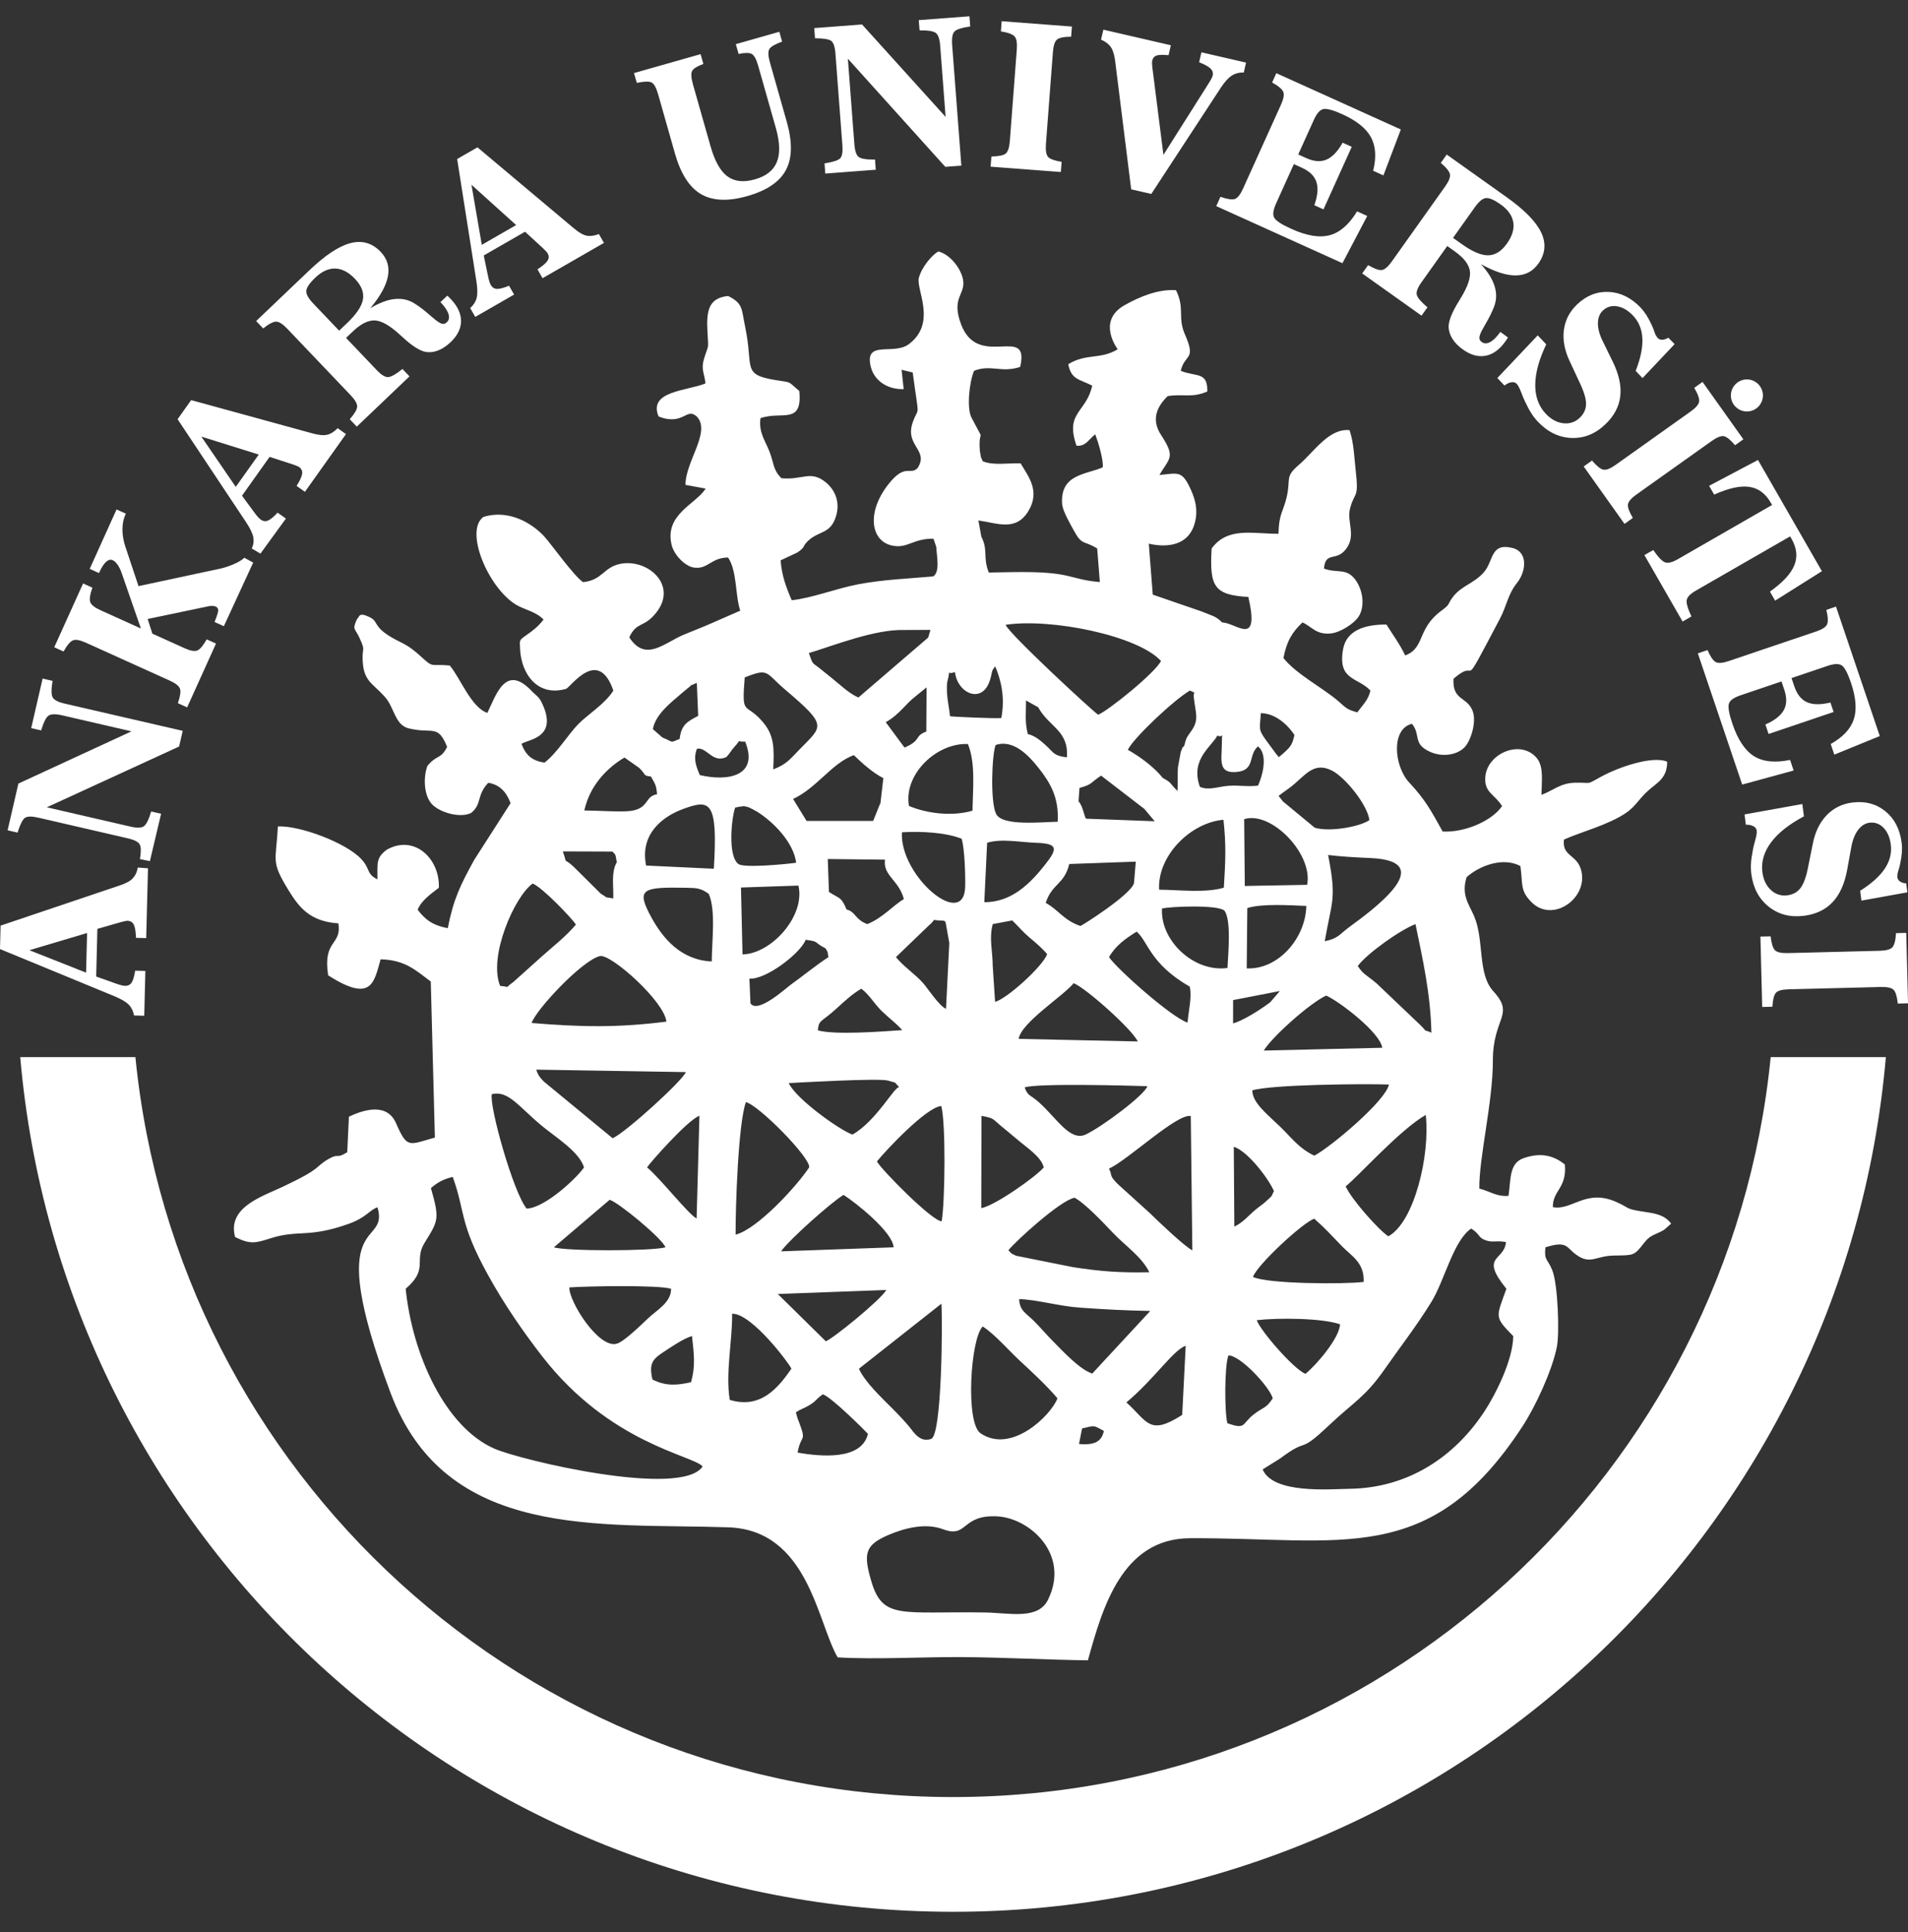
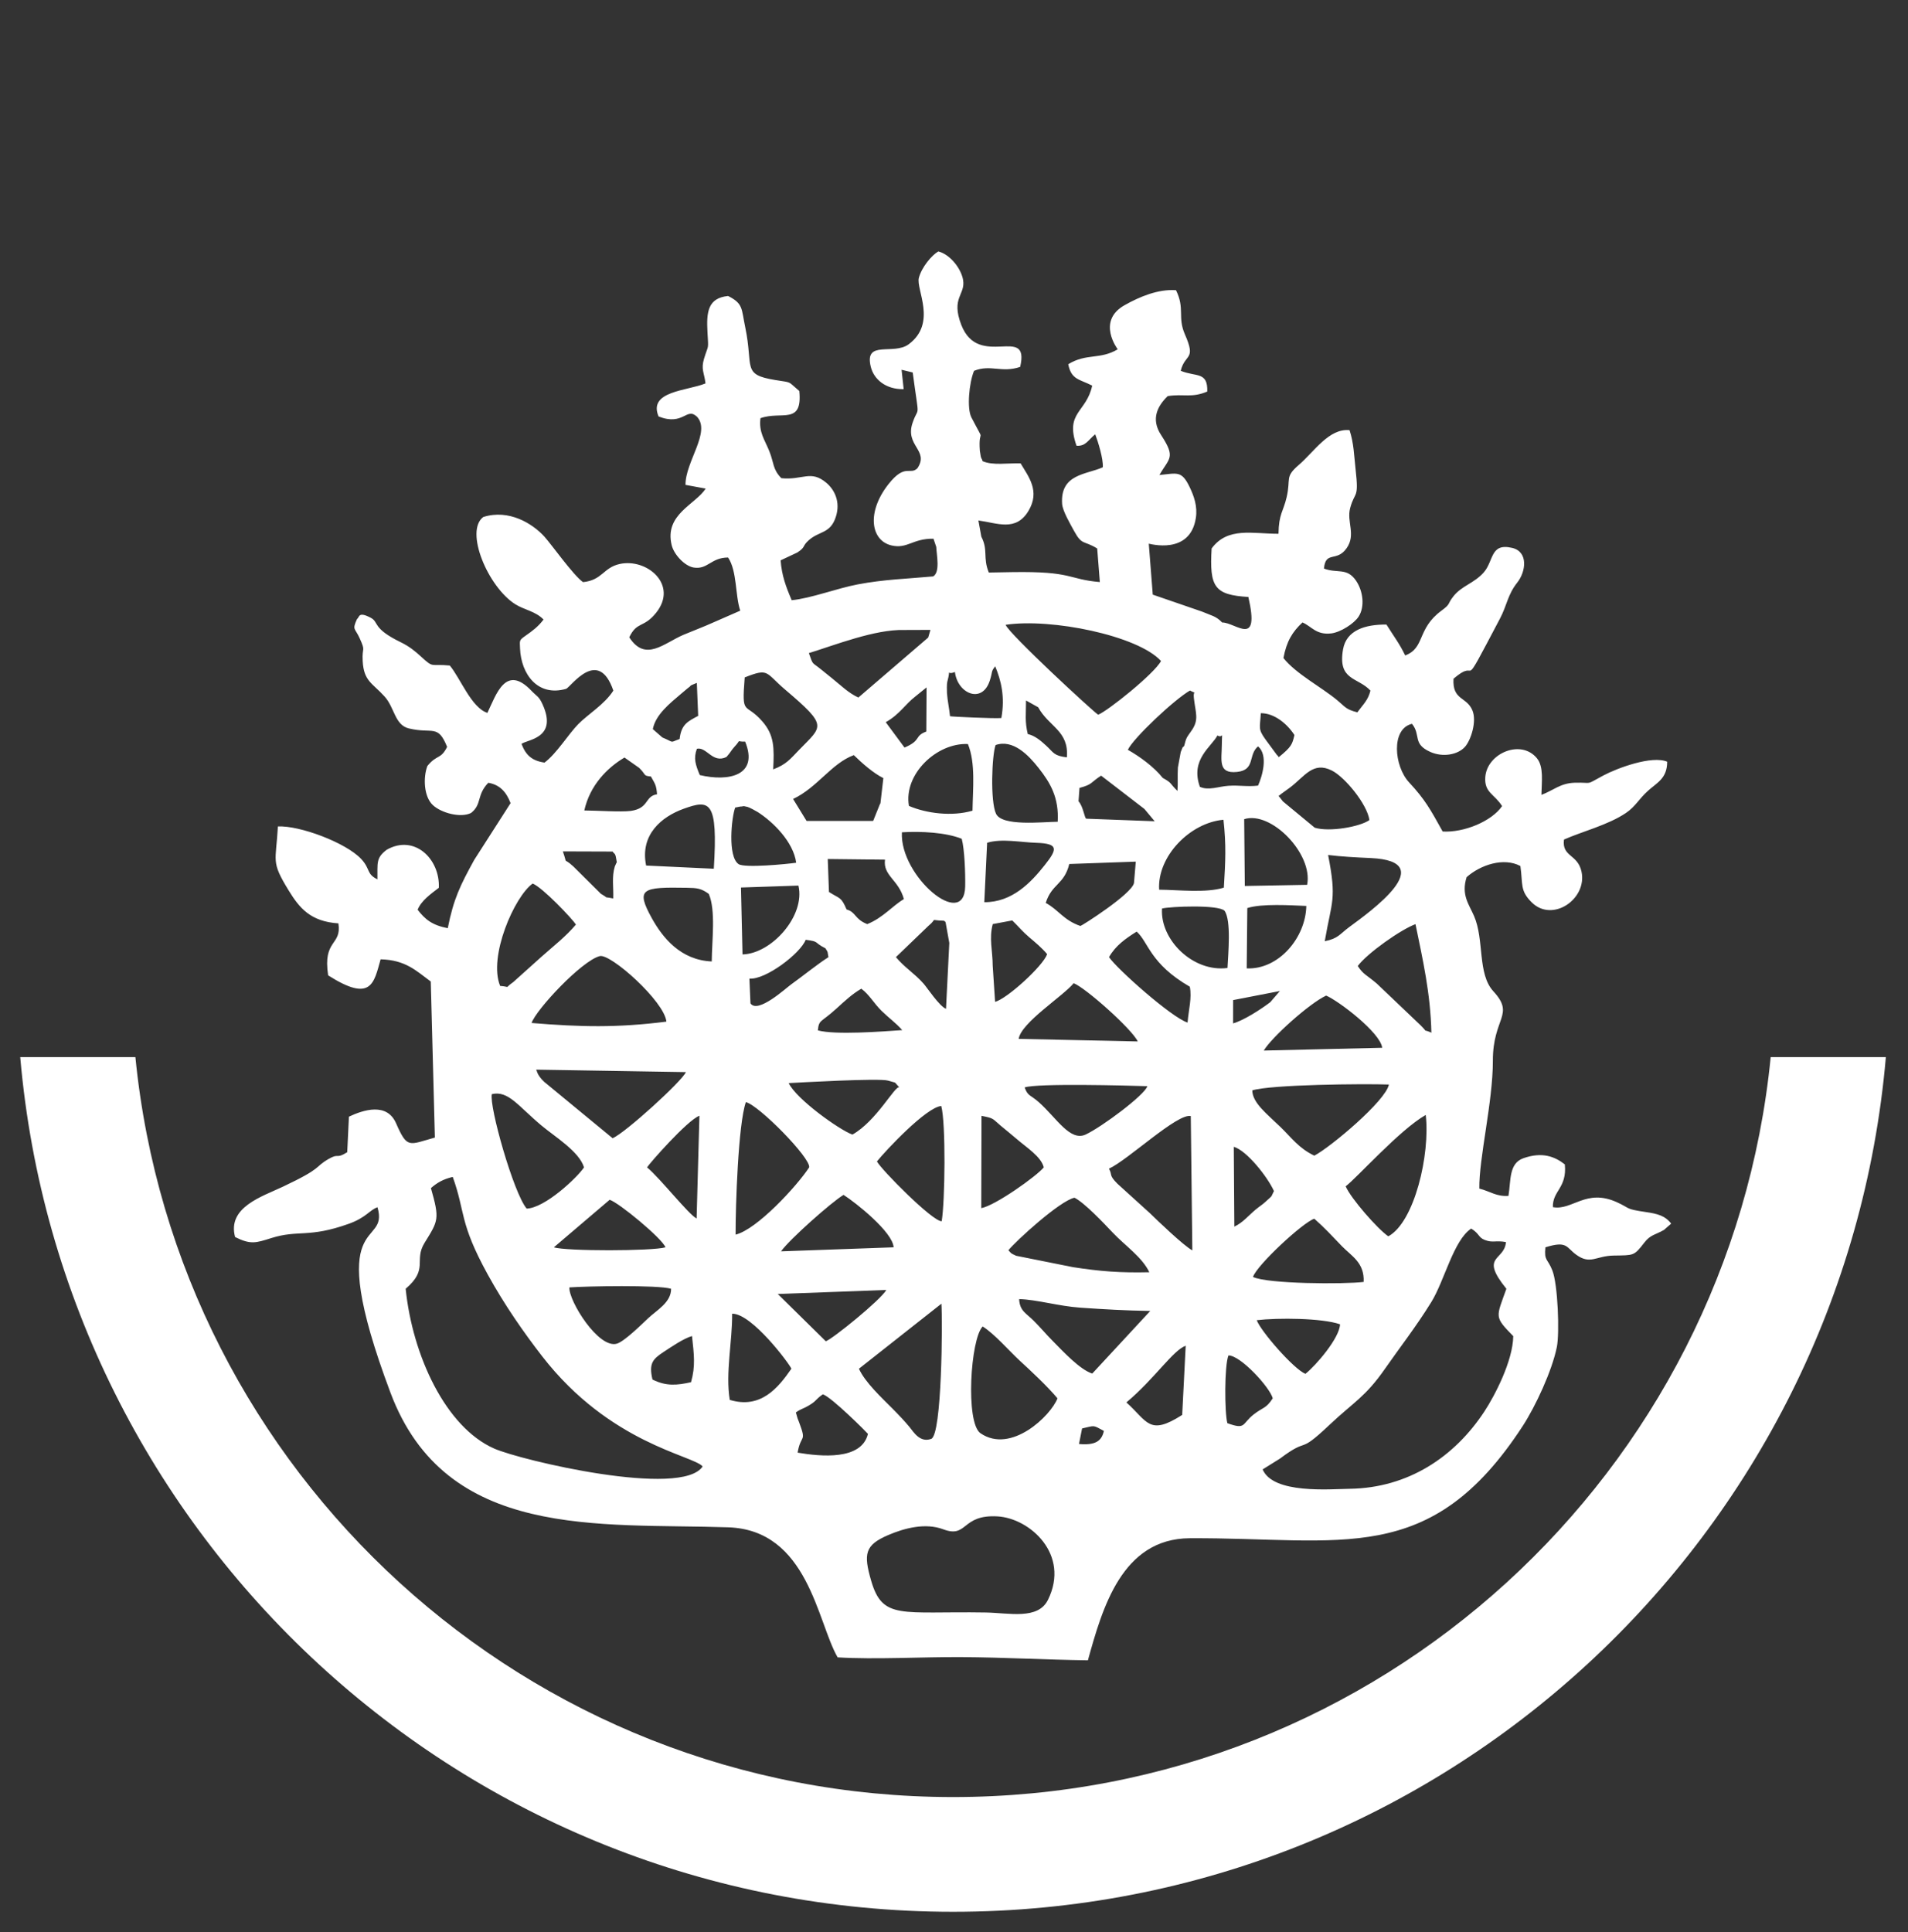
<svg xmlns="http://www.w3.org/2000/svg" width="80" height="81" viewBox="0 0 80 81" fill="none">
  <rect x="0" y="0" width="80" height="81" fill="#333333" stroke="none" />
  <g id="Group 3">
    <g id="g20">
      <path id="path22" fill-rule="evenodd" clip-rule="evenodd" d="M79.072 44.315C77.332 64.392 60.487 80.145 39.961 80.145C19.431 80.145 2.588 64.392 0.848 44.315H5.677C7.401 61.731 22.09 75.335 39.961 75.335C57.829 75.335 72.519 61.731 74.243 44.315H79.072Z" fill="white" />
    </g>
    <g id="g24">
-       <path id="path26" fill-rule="evenodd" clip-rule="evenodd" d="M78.812 39.858C79.086 39.85 79.263 39.801 79.345 39.711C79.428 39.62 79.479 39.423 79.498 39.118L79.926 39.108L80.001 42.06L79.573 42.071C79.54 41.773 79.482 41.582 79.396 41.495C79.311 41.409 79.13 41.368 78.85 41.376L75.001 41.473C74.721 41.48 74.542 41.529 74.462 41.619C74.38 41.711 74.332 41.905 74.314 42.204L73.887 42.214L73.812 39.262L74.24 39.252C74.275 39.554 74.336 39.748 74.422 39.836C74.51 39.922 74.689 39.962 74.962 39.955L78.812 39.858ZM73.146 34.142L75.57 33.706L75.636 34.222C75.014 34.553 74.554 34.917 74.258 35.314C73.96 35.712 73.84 36.128 73.894 36.558C73.935 36.878 74.055 37.13 74.251 37.31C74.447 37.492 74.677 37.566 74.94 37.533C75.181 37.502 75.369 37.398 75.499 37.219C75.632 37.042 75.739 36.739 75.818 36.314L76.006 35.383C76.102 34.885 76.295 34.484 76.583 34.181C76.873 33.878 77.234 33.698 77.666 33.643C78.206 33.574 78.667 33.697 79.05 34.008C79.434 34.32 79.662 34.762 79.734 35.334C79.751 35.458 79.753 35.591 79.744 35.73C79.734 35.871 79.709 36.035 79.67 36.221C79.651 36.308 79.629 36.396 79.6 36.481C79.573 36.568 79.561 36.613 79.561 36.619C79.563 36.63 79.562 36.654 79.558 36.689C79.553 36.725 79.553 36.756 79.556 36.781C79.565 36.851 79.601 36.908 79.664 36.952C79.728 36.996 79.814 37.025 79.923 37.035L79.973 37.408L78.047 37.755L77.994 37.342C78.472 37.042 78.816 36.731 79.028 36.413C79.239 36.094 79.324 35.759 79.279 35.41C79.241 35.106 79.139 34.87 78.972 34.7C78.805 34.531 78.611 34.462 78.384 34.49C78.197 34.514 78.037 34.618 77.901 34.8C77.766 34.982 77.672 35.225 77.62 35.526L77.45 36.461C77.342 37.047 77.14 37.499 76.841 37.817C76.543 38.135 76.143 38.327 75.64 38.391C75.065 38.464 74.572 38.337 74.161 38.01C73.748 37.681 73.505 37.223 73.43 36.632C73.412 36.489 73.407 36.341 73.417 36.186C73.426 36.032 73.455 35.839 73.501 35.604C73.516 35.522 73.547 35.391 73.598 35.212C73.647 35.032 73.667 34.901 73.657 34.821C73.647 34.742 73.601 34.68 73.518 34.636C73.436 34.591 73.331 34.57 73.201 34.573L73.146 34.142ZM71.188 27.39L71.593 27.252C71.716 27.531 71.831 27.699 71.94 27.756C72.048 27.813 72.232 27.798 72.491 27.71L76.142 26.475C76.399 26.388 76.554 26.289 76.605 26.178C76.657 26.066 76.648 25.863 76.576 25.567L76.981 25.43L78.817 30.856L76.91 31.635L76.759 31.189C77.27 30.904 77.592 30.561 77.726 30.158C77.859 29.756 77.819 29.242 77.608 28.62C77.477 28.232 77.352 27.994 77.235 27.904C77.116 27.814 76.915 27.817 76.629 27.914L75.116 28.425L75.234 28.773C75.348 29.11 75.524 29.332 75.766 29.438C76.007 29.545 76.334 29.55 76.747 29.45L76.881 29.847L74.155 30.77L74.021 30.372C74.41 30.201 74.666 29.999 74.793 29.767C74.92 29.536 74.926 29.253 74.813 28.916L74.695 28.567L72.977 29.149C72.688 29.246 72.524 29.367 72.487 29.511C72.448 29.655 72.499 29.931 72.636 30.336C72.863 31.009 73.165 31.463 73.541 31.699C73.918 31.935 74.422 31.987 75.055 31.857L75.205 32.301L73.048 32.89L71.188 27.39ZM74.301 21.17L70.351 23.441C70.119 23.575 69.941 23.619 69.817 23.576C69.693 23.532 69.527 23.36 69.319 23.058L68.948 23.271L70.549 26.056L70.92 25.843C70.763 25.512 70.698 25.28 70.723 25.152C70.748 25.022 70.876 24.891 71.108 24.758L75.058 22.486L75.117 22.59C75.339 22.975 75.377 23.345 75.233 23.699C75.089 24.053 74.748 24.42 74.211 24.801L74.429 25.18L76.39 23.945L73.71 19.283L71.661 20.366L71.873 20.734C72.475 20.464 72.963 20.355 73.341 20.41C73.72 20.462 74.02 20.682 74.242 21.067L74.301 21.17ZM70.881 17.255C71.105 17.096 71.225 16.956 71.242 16.835C71.26 16.713 71.192 16.521 71.037 16.259L71.386 16.011L73.097 18.417L72.748 18.665C72.556 18.437 72.401 18.311 72.281 18.286C72.162 18.262 71.989 18.331 71.762 18.492L68.623 20.724C68.395 20.886 68.274 21.027 68.258 21.146C68.242 21.268 68.31 21.456 68.463 21.713L68.114 21.962L66.402 19.555L66.751 19.307C66.949 19.538 67.108 19.665 67.229 19.689C67.349 19.712 67.52 19.646 67.743 19.487L70.881 17.255ZM62.781 15.848L63.081 16.162C63.183 16.083 63.28 16.037 63.372 16.025C63.465 16.011 63.539 16.034 63.594 16.091C63.65 16.15 63.712 16.267 63.779 16.441C63.845 16.615 63.897 16.739 63.934 16.814C64.036 17.031 64.127 17.204 64.211 17.332C64.295 17.463 64.387 17.58 64.487 17.684C64.898 18.115 65.365 18.34 65.892 18.36C66.417 18.379 66.89 18.189 67.309 17.789C67.676 17.439 67.885 17.047 67.935 16.614C67.987 16.181 67.882 15.698 67.621 15.162L67.203 14.309C67.066 14.035 66.998 13.783 66.999 13.557C67 13.329 67.067 13.151 67.204 13.021C67.369 12.864 67.567 12.804 67.802 12.841C68.036 12.878 68.259 13.008 68.47 13.23C68.713 13.485 68.844 13.805 68.862 14.187C68.881 14.569 68.788 15.023 68.582 15.548L68.869 15.85L70.214 14.427L69.952 14.157C69.859 14.213 69.772 14.241 69.695 14.243C69.618 14.246 69.555 14.22 69.507 14.17C69.49 14.152 69.471 14.127 69.453 14.095C69.435 14.064 69.422 14.044 69.414 14.036C69.41 14.032 69.393 13.988 69.364 13.902C69.336 13.816 69.303 13.733 69.266 13.652C69.187 13.477 69.109 13.331 69.034 13.212C68.959 13.095 68.878 12.99 68.792 12.899C68.394 12.482 67.948 12.261 67.454 12.238C66.961 12.214 66.517 12.389 66.123 12.764C65.808 13.065 65.624 13.424 65.571 13.84C65.518 14.255 65.601 14.693 65.819 15.151L66.22 16.011C66.408 16.401 66.502 16.708 66.501 16.929C66.501 17.151 66.412 17.346 66.236 17.514C66.044 17.697 65.816 17.773 65.549 17.743C65.284 17.714 65.039 17.583 64.816 17.349C64.517 17.035 64.368 16.629 64.371 16.132C64.374 15.636 64.528 15.07 64.832 14.436L64.474 14.059L62.781 15.848ZM59.595 11.841C59.438 12.062 59.374 12.234 59.403 12.357C59.434 12.481 59.583 12.657 59.851 12.884L59.604 13.233L57.115 11.463L57.363 11.114C57.627 11.268 57.818 11.337 57.94 11.319C58.06 11.302 58.201 11.182 58.358 10.96L60.591 7.82C60.749 7.598 60.816 7.426 60.794 7.306C60.77 7.185 60.643 7.025 60.411 6.828L60.66 6.479L63.169 8.264C63.917 8.796 64.402 9.29 64.619 9.745C64.836 10.199 64.796 10.636 64.499 11.054C64.267 11.38 63.952 11.543 63.553 11.546C63.155 11.55 62.668 11.392 62.094 11.074C62.387 11.4 62.578 11.707 62.667 11.999C62.758 12.291 62.751 12.573 62.649 12.845C62.571 13.058 62.443 13.315 62.266 13.618C62.197 13.736 62.149 13.822 62.123 13.874C62.057 14.01 62.024 14.11 62.028 14.174C62.03 14.238 62.064 14.293 62.129 14.339C62.231 14.412 62.349 14.412 62.482 14.339C62.616 14.267 62.758 14.125 62.907 13.915L63.226 14.146C63.216 14.167 63.203 14.186 63.188 14.21C63.173 14.232 63.151 14.266 63.12 14.311C62.876 14.654 62.599 14.854 62.292 14.913C61.984 14.972 61.667 14.886 61.343 14.655C61.151 14.519 61.005 14.372 60.905 14.215C60.804 14.057 60.748 13.894 60.739 13.723C60.729 13.47 60.872 13.102 61.173 12.619C61.197 12.58 61.217 12.547 61.23 12.524C61.552 12.005 61.683 11.604 61.623 11.32C61.592 11.185 61.526 11.053 61.425 10.925C61.322 10.797 61.175 10.665 60.981 10.527L60.681 10.314L59.595 11.841ZM61.838 8.687L60.924 9.972L61.3 10.239C61.743 10.555 62.111 10.709 62.401 10.703C62.693 10.698 62.954 10.533 63.183 10.211C63.406 9.898 63.496 9.601 63.45 9.32C63.406 9.041 63.229 8.79 62.92 8.57C62.646 8.376 62.44 8.288 62.302 8.303C62.164 8.318 62.009 8.446 61.838 8.687ZM50.996 8.641L56.287 11.033L57.327 9.054L56.901 8.861C56.564 9.412 56.182 9.746 55.752 9.86C55.323 9.975 54.785 9.885 54.138 9.592C53.748 9.416 53.513 9.265 53.433 9.138C53.353 9.013 53.378 8.811 53.503 8.533L54.25 6.881L54.585 7.032C54.909 7.178 55.112 7.376 55.194 7.626C55.277 7.877 55.25 8.202 55.109 8.604L55.492 8.777L56.677 6.155L56.295 5.982C56.086 6.353 55.86 6.588 55.617 6.691C55.375 6.795 55.092 6.773 54.768 6.627L54.433 6.475L55.091 5.02C55.215 4.745 55.35 4.596 55.497 4.57C55.643 4.546 55.903 4.617 56.276 4.786C56.874 5.056 57.277 5.378 57.48 5.749C57.683 6.122 57.715 6.592 57.575 7.159L58.005 7.353L58.735 5.428L53.515 3.068L53.339 3.458C53.605 3.607 53.76 3.739 53.806 3.853C53.852 3.966 53.819 4.148 53.707 4.395L52.119 7.907C52.007 8.156 51.892 8.301 51.778 8.341C51.661 8.381 51.46 8.351 51.172 8.251L50.996 8.641ZM47.429 7.936L46.756 2.549C46.722 2.292 46.664 2.102 46.578 1.977C46.494 1.853 46.358 1.747 46.166 1.661L46.263 1.244L49.092 1.897L48.996 2.314C48.761 2.29 48.594 2.295 48.497 2.327C48.4 2.359 48.338 2.429 48.312 2.54C48.306 2.571 48.302 2.61 48.303 2.656C48.304 2.703 48.309 2.761 48.317 2.831L48.781 6.492L50.626 3.577C50.636 3.56 50.652 3.534 50.674 3.499C50.775 3.342 50.833 3.23 50.847 3.166C50.872 3.057 50.843 2.96 50.759 2.876C50.674 2.792 50.514 2.703 50.278 2.61L50.374 2.193L52.246 2.625L52.15 3.042C51.958 3.033 51.791 3.077 51.645 3.171C51.5 3.265 51.348 3.432 51.189 3.674L48.272 8.131L47.429 7.936ZM42.633 2.073C42.653 1.8 42.623 1.618 42.541 1.527C42.458 1.436 42.267 1.365 41.967 1.316L41.999 0.889L44.944 1.113L44.911 1.539C44.612 1.541 44.416 1.58 44.32 1.657C44.226 1.733 44.168 1.909 44.147 2.188L43.855 6.027C43.834 6.306 43.865 6.489 43.946 6.579C44.029 6.669 44.217 6.737 44.513 6.784L44.48 7.211L41.536 6.987L41.568 6.56C41.873 6.555 42.072 6.514 42.168 6.438C42.262 6.359 42.32 6.186 42.341 5.912L42.633 2.073ZM39.648 4.9L39.42 1.912C39.399 1.629 39.335 1.451 39.23 1.376C39.124 1.302 38.901 1.268 38.556 1.272L38.523 0.844L40.648 0.683L40.68 1.11C40.333 1.159 40.113 1.227 40.023 1.318C39.934 1.407 39.901 1.594 39.922 1.874L40.308 6.944L39.635 6.994L35.55 2.461L35.823 6.048C35.844 6.328 35.905 6.507 36.006 6.582C36.109 6.658 36.336 6.693 36.688 6.689L36.72 7.115L34.603 7.276L34.571 6.85C34.922 6.795 35.139 6.725 35.225 6.64C35.31 6.554 35.342 6.369 35.32 6.086L35.029 2.246C35.008 1.963 34.947 1.785 34.851 1.713C34.753 1.642 34.527 1.605 34.172 1.605L34.14 1.178L36.145 1.026L39.648 4.9ZM27.595 3.954C27.515 3.675 27.423 3.509 27.317 3.456C27.212 3.405 27.006 3.411 26.7 3.475L26.583 3.063L29.375 2.27L29.492 2.682C29.24 2.771 29.084 2.866 29.025 2.967C28.965 3.07 28.976 3.26 29.055 3.538L29.794 6.138C29.969 6.756 30.204 7.174 30.499 7.393C30.795 7.611 31.179 7.654 31.651 7.519C32.122 7.386 32.428 7.145 32.571 6.794C32.715 6.444 32.701 5.967 32.529 5.361L31.791 2.762C31.712 2.483 31.621 2.316 31.516 2.26C31.412 2.205 31.229 2.206 30.969 2.262L30.852 1.851L32.676 1.333L32.793 1.744C32.502 1.85 32.324 1.953 32.26 2.053C32.197 2.153 32.204 2.343 32.283 2.621L32.987 5.101C33.23 5.953 33.218 6.628 32.953 7.126C32.69 7.624 32.149 7.989 31.335 8.22C30.524 8.45 29.875 8.422 29.388 8.136C28.904 7.851 28.54 7.282 28.299 6.432L27.595 3.954ZM19.927 13.286L19.714 12.915C19.854 12.79 19.944 12.65 19.985 12.494C20.026 12.339 20.023 12.11 19.977 11.805L19.168 6.667L20.02 6.177L24.06 9.57C24.267 9.745 24.445 9.848 24.593 9.879C24.742 9.909 24.915 9.887 25.11 9.812L25.323 10.183L22.749 11.663L22.536 11.292C22.758 11.145 22.899 11.024 22.96 10.925C23.021 10.827 23.022 10.725 22.961 10.619C22.937 10.576 22.876 10.51 22.781 10.421C22.768 10.409 22.761 10.402 22.759 10.399L22.015 9.714L20.283 10.71L20.445 11.494L20.452 11.523C20.492 11.73 20.534 11.869 20.576 11.943C20.637 12.049 20.722 12.105 20.832 12.112C20.943 12.116 21.113 12.073 21.343 11.978L21.556 12.349L19.927 13.286ZM20.201 10.264L21.642 9.435L19.768 7.745L20.201 10.264ZM15.802 15.522L14.509 14.165L14.775 13.912C14.947 13.748 15.105 13.628 15.251 13.552C15.396 13.477 15.537 13.437 15.676 13.432C15.967 13.427 16.336 13.632 16.783 14.047C16.804 14.064 16.832 14.089 16.866 14.121C17.282 14.508 17.617 14.719 17.867 14.756C18.037 14.78 18.207 14.757 18.381 14.687C18.555 14.618 18.727 14.503 18.897 14.341C19.185 14.066 19.33 13.771 19.331 13.458C19.331 13.145 19.187 12.836 18.896 12.531C18.859 12.492 18.83 12.463 18.811 12.445C18.791 12.426 18.773 12.41 18.755 12.395L18.467 12.664C18.646 12.851 18.757 13.017 18.803 13.162C18.849 13.306 18.827 13.422 18.736 13.509C18.678 13.564 18.618 13.586 18.555 13.577C18.491 13.568 18.399 13.517 18.278 13.426C18.233 13.39 18.157 13.327 18.054 13.238C17.791 13.006 17.562 12.832 17.368 12.715C17.121 12.562 16.845 12.503 16.541 12.536C16.238 12.568 15.899 12.698 15.524 12.922C15.945 12.42 16.192 11.972 16.265 11.58C16.338 11.188 16.237 10.847 15.961 10.558C15.607 10.187 15.185 10.065 14.698 10.191C14.21 10.318 13.633 10.7 12.969 11.334L10.74 13.459L11.035 13.768C11.273 13.578 11.454 13.484 11.577 13.484C11.7 13.484 11.856 13.583 12.044 13.78L14.703 16.569C14.89 16.766 14.981 16.926 14.975 17.048C14.969 17.171 14.865 17.346 14.665 17.575L14.96 17.885L17.17 15.778L16.875 15.468C16.601 15.689 16.399 15.802 16.273 15.809C16.146 15.814 15.989 15.718 15.802 15.522ZM13.131 12.72L14.22 13.862L14.554 13.544C14.947 13.168 15.169 12.837 15.218 12.551C15.268 12.263 15.157 11.976 14.883 11.689C14.618 11.411 14.344 11.267 14.059 11.258C13.777 11.249 13.497 11.375 13.223 11.637C12.979 11.868 12.854 12.054 12.842 12.192C12.831 12.331 12.928 12.507 13.131 12.72ZM10.92 23.208L10.557 22.995C10.632 22.823 10.649 22.686 10.621 22.527C10.593 22.369 10.495 22.162 10.326 21.904L7.446 17.574L8.015 16.773L13.103 18.169C13.364 18.241 13.568 18.26 13.716 18.226C13.864 18.192 14.012 18.1 14.158 17.95L14.506 18.198L12.785 20.618L12.436 20.37C12.577 20.144 12.654 19.974 12.669 19.86C12.684 19.745 12.642 19.652 12.542 19.58C12.502 19.552 12.418 19.517 12.296 19.475C12.278 19.47 12.269 19.467 12.267 19.465L11.304 19.153L10.147 20.781L10.622 21.427L10.64 21.45C10.762 21.621 10.858 21.73 10.928 21.78C11.027 21.85 11.129 21.866 11.231 21.826C11.334 21.784 11.47 21.673 11.639 21.491L11.988 21.739L10.92 23.208ZM9.885 20.41L10.849 19.056L8.441 18.302L9.885 20.41ZM3.604 26.944L7.112 28.53C7.362 28.643 7.506 28.757 7.547 28.873C7.587 28.988 7.557 29.19 7.458 29.478L7.847 29.654L9.057 26.979L8.667 26.802C8.517 27.067 8.385 27.223 8.272 27.27C8.158 27.315 7.977 27.283 7.728 27.169L6.389 26.564L6.191 25.949L8.752 25.413L8.762 25.412C8.879 25.39 8.973 25.396 9.046 25.429C9.116 25.46 9.15 25.513 9.149 25.587C9.149 25.662 9.097 25.825 8.996 26.075L9.386 26.251L10.616 23.584L10.24 23.38C10.073 23.574 9.524 23.772 9.275 23.829L5.808 24.571L5.251 22.9C5.172 22.657 5.133 22.421 5.134 22.193C5.134 21.964 5.175 21.759 5.257 21.577L5.277 21.532L4.887 21.356L3.761 23.848L4.15 24.024L4.171 23.98C4.263 23.776 4.357 23.633 4.451 23.55C4.546 23.466 4.636 23.444 4.727 23.485C4.798 23.517 4.869 23.583 4.935 23.681C5.002 23.777 5.059 23.898 5.108 24.043L5.908 26.347L4.219 25.583C3.969 25.471 3.825 25.356 3.785 25.241C3.743 25.125 3.773 24.923 3.874 24.636L3.484 24.459L2.274 27.135L2.665 27.311C2.813 27.046 2.945 26.89 3.06 26.844C3.172 26.798 3.354 26.831 3.604 26.944ZM5.514 30.659L2.594 29.985C2.318 29.922 2.128 29.93 2.025 30.008C1.924 30.086 1.824 30.29 1.725 30.62L1.308 30.524L1.787 28.447L2.204 28.544C2.147 28.891 2.147 29.12 2.207 29.233C2.266 29.344 2.434 29.432 2.707 29.495L7.661 30.638L7.509 31.296L1.963 33.843L5.469 34.652C5.743 34.715 5.932 34.711 6.034 34.636C6.137 34.561 6.238 34.355 6.339 34.018L6.755 34.114L6.285 36.099L5.869 36.016C5.921 35.666 5.913 35.506 5.857 35.399C5.8 35.292 5.632 35.207 5.356 35.143L1.604 34.277C1.327 34.213 1.14 34.217 1.042 34.288C0.945 34.36 0.841 34.565 0.736 34.904L0.319 34.807L0.771 32.848L5.514 30.659ZM6.048 42.581L5.62 42.57C5.587 42.386 5.513 42.236 5.402 42.12C5.29 42.004 5.093 41.887 4.81 41.768L0 39.786L0.025 38.803L5.025 37.118C5.282 37.032 5.462 36.934 5.565 36.823C5.668 36.713 5.74 36.574 5.777 36.368L6.205 36.4L6.13 39.327L5.702 39.316C5.692 39.05 5.662 38.866 5.61 38.763C5.558 38.659 5.471 38.605 5.348 38.602C5.299 38.601 5.211 38.618 5.085 38.653C5.068 38.658 5.059 38.66 5.056 38.66L4.083 38.939L4.033 40.937L4.787 41.207L4.815 41.216C5.013 41.289 5.153 41.326 5.238 41.328C5.36 41.331 5.453 41.288 5.516 41.197C5.577 41.105 5.629 40.937 5.667 40.692L6.095 40.702L6.048 42.581ZM3.609 40.775L3.651 39.113L1.233 39.834L3.609 40.775Z" fill="white" />
-     </g>
+       </g>
    <g id="g36">
      <path id="path38" fill-rule="evenodd" clip-rule="evenodd" d="M42.164 26.193C44.07 25.904 47.709 26.644 48.68 27.71C48.402 28.241 46.443 29.807 46.045 29.962C45.862 29.857 42.319 26.588 42.164 26.193ZM31.225 28.398C32.255 27.992 32.075 28.192 32.925 28.914C34.738 30.453 34.486 30.424 33.508 31.434C33.126 31.829 32.971 32.044 32.419 32.253C32.465 31.344 32.465 30.819 31.966 30.245C31.238 29.407 31.092 30.077 31.225 28.398ZM52.864 29.898C53.442 29.894 53.982 30.359 54.274 30.814C54.183 31.209 54.147 31.309 53.617 31.742C53.594 31.717 53.56 31.643 53.55 31.664L53.057 30.994C52.738 30.55 52.832 30.52 52.864 29.898ZM29.219 31.39C29.63 31.296 29.874 32.019 30.459 31.734C30.633 31.544 30.662 31.45 30.789 31.314C31.122 30.96 30.819 31.104 31.243 31.089C31.826 32.52 30.546 32.776 29.341 32.492C29.159 32.054 29.073 31.794 29.219 31.39ZM53.607 33.371C53.774 33.233 53.851 33.192 54.083 33.018C54.706 32.55 55.05 31.902 55.845 32.303C56.386 32.575 57.321 33.707 57.418 34.378C57.038 34.655 55.745 34.891 55.124 34.698L53.792 33.597C53.765 33.571 53.642 33.393 53.607 33.371ZM40.583 31.191C40.911 31.988 40.789 33.071 40.776 33.985C39.914 34.238 38.841 34.099 38.111 33.785C37.877 32.461 39.274 31.131 40.583 31.191ZM41.744 31.233C42.48 30.979 43.129 31.665 43.542 32.188C44.046 32.824 44.405 33.444 44.348 34.449C43.685 34.456 42.017 34.65 41.762 34.114C41.516 33.594 41.588 31.654 41.744 31.233ZM37.816 34.891C38.618 34.842 39.658 34.895 40.324 35.163C40.443 35.606 40.479 36.592 40.469 37.159C40.433 39.014 37.716 36.727 37.816 34.891ZM41.27 37.821L41.389 35.33C42.001 35.143 42.791 35.311 43.453 35.332C44.389 35.363 44.34 35.591 43.806 36.264C43.229 36.992 42.44 37.83 41.27 37.821ZM30.826 33.854L31.04 33.812C31.226 33.81 31.079 33.765 31.346 33.828C31.419 33.846 31.693 33.993 31.771 34.043C32.419 34.458 33.267 35.296 33.383 36.167C32.983 36.226 31.218 36.395 30.968 36.225C30.501 35.909 30.672 34.258 30.826 33.854ZM55.686 35.843C56.284 35.913 56.799 35.94 57.474 35.971C60.41 36.106 57.451 38.216 56.576 38.861C56.162 39.166 56.119 39.34 55.545 39.458C55.835 37.763 56.056 37.727 55.686 35.843ZM29.929 36.419L27.091 36.285C26.824 34.98 27.754 34.233 28.662 33.906C29.756 33.511 30.11 33.542 29.929 36.419ZM52.167 34.341C53.297 33.978 55.066 35.804 54.806 37.093L52.193 37.141L52.167 34.341ZM51.298 34.366C51.416 35.426 51.383 36.099 51.314 37.212C50.552 37.444 49.419 37.303 48.601 37.297C48.519 35.891 49.904 34.487 51.298 34.366ZM29.717 37.472C30.02 38.152 29.847 39.459 29.843 40.305C28.54 40.252 27.784 39.312 27.329 38.49C26.641 37.245 26.924 37.184 28.8 37.217C29.216 37.224 29.394 37.237 29.717 37.472ZM31.133 40.011L31.068 37.206L33.477 37.125C33.776 38.389 32.353 39.981 31.133 40.011ZM52.273 40.596L52.298 38.067C52.91 37.872 54.102 37.951 54.772 37.978C54.746 39.307 53.615 40.655 52.273 40.596ZM48.722 38.086C49.056 38.001 51.084 37.916 51.344 38.181C51.63 38.586 51.497 39.962 51.467 40.579C50.029 40.77 48.636 39.402 48.722 38.086ZM20.97 41.331C20.465 40.106 21.57 37.581 22.335 37.039C22.766 37.218 23.994 38.517 24.148 38.758C23.726 39.262 23.199 39.665 22.696 40.115L21.516 41.174C21.108 41.455 21.454 41.367 20.97 41.331ZM46.499 40.124C46.782 39.631 47.197 39.345 47.659 39.054C48.16 39.501 48.211 40.395 49.888 41.365C49.979 41.844 49.839 42.311 49.793 42.868C49.114 42.651 46.826 40.611 46.499 40.124ZM56.929 40.496C57.33 39.956 58.749 38.959 59.35 38.742C59.656 40.235 59.977 41.628 60.017 43.291C59.577 43.099 59.934 43.352 59.566 42.984L57.724 41.23C57.288 40.859 57.161 40.855 56.929 40.496ZM51.701 42.902L51.703 41.925L53.664 41.545L53.262 42.012C52.865 42.315 52.134 42.784 51.701 42.902ZM27.941 42.828C25.876 43.09 24.341 43.054 22.288 42.885C22.484 42.318 24.383 40.281 25.147 40.081C25.597 39.963 27.858 41.978 27.941 42.828ZM36.114 41.447C36.462 41.71 36.637 42.057 36.963 42.377C37.275 42.683 37.562 42.879 37.83 43.184C36.989 43.242 35.026 43.394 34.292 43.195C34.337 42.734 34.406 42.884 35.056 42.294C35.471 41.919 35.706 41.691 36.114 41.447ZM45.018 41.217C45.516 41.409 47.459 43.137 47.705 43.659L42.712 43.551C42.814 42.87 44.574 41.76 45.018 41.217ZM55.603 41.736C56.127 41.959 57.874 43.284 57.954 43.924L52.989 44.041C53.308 43.497 54.89 42.07 55.603 41.736ZM22.48 44.841L28.758 44.944C28.601 45.323 26.216 47.493 25.686 47.716L22.817 45.352C22.506 45.056 22.523 44.898 22.48 44.841ZM35.742 47.563C35.206 47.376 33.387 46.077 33.069 45.405C33.39 45.389 36.878 45.187 37.237 45.301C37.659 45.434 37.434 45.302 37.707 45.581C37.528 45.498 36.754 46.993 35.742 47.563ZM42.963 45.586C43.492 45.406 47.274 45.507 48.108 45.534C47.994 45.904 46.213 47.233 45.527 47.558C44.869 47.869 44.309 46.876 43.56 46.208C43.201 45.888 43.095 45.962 42.963 45.586ZM55.107 48.447C54.454 48.133 54.16 47.703 53.692 47.249C53.116 46.691 52.512 46.233 52.507 45.71C53.285 45.464 57.199 45.427 58.235 45.465C58.102 46.151 55.788 48.091 55.107 48.447ZM20.622 45.868C21.316 45.707 21.718 46.362 22.715 47.193C23.27 47.657 24.285 48.272 24.487 48.938C24.212 49.355 22.853 50.643 22.082 50.666C21.531 50.013 20.504 46.374 20.622 45.868ZM58.21 51.828C57.763 51.523 56.641 50.243 56.422 49.732C56.894 49.377 58.687 47.362 59.779 46.74C59.971 48.387 59.308 51.236 58.21 51.828ZM36.768 48.689C37.14 48.227 38.841 46.413 39.466 46.365C39.663 47.095 39.622 50.386 39.484 51.196C39.099 51.21 36.952 49.034 36.768 48.689ZM30.843 51.757C30.838 50.582 30.95 47.126 31.273 46.203C31.815 46.327 34 48.549 33.927 48.938C33.404 49.736 31.732 51.543 30.843 51.757ZM41.143 50.647L41.153 46.778C41.693 46.881 41.603 46.894 41.959 47.192C42.258 47.443 42.38 47.533 42.637 47.755C43.038 48.102 43.654 48.486 43.764 48.938C43.468 49.304 41.728 50.541 41.143 50.647ZM27.131 48.938C27.201 48.805 28.821 46.957 29.326 46.774L29.208 51.08C28.88 50.924 27.685 49.398 27.131 48.938ZM46.496 48.993C47.296 48.627 49.37 46.657 49.928 46.787L49.993 52.418C49.624 52.218 48.532 51.168 48.216 50.86L46.854 49.625C46.471 49.24 46.656 49.273 46.496 48.993ZM18.068 49.807C18.338 49.571 18.598 49.428 18.983 49.338C19.521 50.826 19.242 51.232 20.449 53.426C21.152 54.705 21.973 55.878 22.735 56.86C25.579 60.526 29.056 61.006 29.46 61.475C28.585 62.808 21.853 61.224 20.723 60.727C18.686 59.832 17.294 56.826 17.009 54.027C17.988 53.19 17.337 52.852 17.803 52.099C18.38 51.167 18.439 51.112 18.068 49.807ZM51.754 51.422L51.731 48.075C52.272 48.231 53.145 49.331 53.415 49.931C53.263 50.223 53.4 50.069 53.065 50.377C52.916 50.514 52.823 50.561 52.651 50.704C52.32 50.981 52.127 51.241 51.754 51.422ZM23.223 52.289L25.562 50.297C25.939 50.409 27.759 51.91 27.903 52.289C27.355 52.451 23.724 52.456 23.223 52.289ZM35.369 50.091C35.889 50.422 37.436 51.654 37.468 52.289L32.748 52.458C33.092 51.967 34.86 50.396 35.369 50.091ZM63.161 54.027C62.726 55.245 62.644 55.188 63.449 56.013C63.432 57.057 62.673 58.51 62.239 59.17C60.979 61.089 59.03 62.374 56.602 62.412C55.751 62.426 53.379 62.637 52.941 61.599L53.667 61.147C54.938 60.191 54.363 61.038 55.732 59.743C56.764 58.768 57.241 58.575 58.081 57.366C58.665 56.525 59.383 55.606 60.013 54.584C60.568 53.685 60.943 51.995 61.686 51.503C62.05 51.733 61.972 51.866 62.248 51.978C62.584 52.114 62.702 51.988 63.143 52.069C63.08 52.874 62.015 52.619 63.161 54.027ZM42.281 52.413C42.575 52.04 44.438 50.335 45.052 50.21C45.472 50.421 46.282 51.277 46.656 51.674C47.16 52.209 47.886 52.695 48.19 53.334C46.98 53.362 46.138 53.299 44.986 53.12L42.603 52.643C42.333 52.516 42.424 52.556 42.281 52.413ZM52.536 53.531C52.697 53.038 54.631 51.242 55.107 51.09C55.571 51.499 55.834 51.797 56.268 52.245C56.666 52.655 57.216 52.933 57.176 53.74C56.363 53.842 53.136 53.826 52.536 53.531ZM23.874 53.97C24.598 53.918 27.582 53.86 28.138 54.027C28.143 54.603 27.535 54.922 27.173 55.266C26.869 55.554 26.175 56.233 25.869 56.327C25.099 56.562 23.836 54.529 23.874 53.97ZM32.612 54.246L37.161 54.078C36.926 54.498 34.891 56.146 34.624 56.227L32.612 54.246ZM42.731 54.46C43.485 54.481 44.379 54.756 45.304 54.82C46.294 54.888 47.187 54.94 48.229 54.957L45.797 57.582C45.281 57.414 44.608 56.691 44.123 56.198C43.833 55.904 43.638 55.663 43.34 55.366C43.023 55.048 42.756 54.961 42.731 54.46ZM52.694 55.344C53.576 55.24 55.424 55.251 56.186 55.516C56.168 56.088 55.184 57.234 54.734 57.594C54.236 57.387 52.854 55.797 52.694 55.344ZM36.014 57.379L39.472 54.653C39.522 55.355 39.498 60.157 39.044 60.32C38.572 60.49 38.307 60.034 38.137 59.826C37.956 59.604 37.696 59.328 37.424 59.054C36.971 58.598 36.269 57.948 36.014 57.379ZM30.598 58.685C30.413 57.549 30.707 56.245 30.698 55.072C31.528 55.059 33.114 57.191 33.182 57.379C32.615 58.198 31.889 59.075 30.598 58.685ZM28.974 57.944C28.387 58.074 27.929 58.119 27.357 57.831C27.197 57.149 27.372 56.971 27.836 56.668C28.125 56.479 28.661 56.108 29.015 56.009C29.098 56.783 29.166 57.268 28.974 57.944ZM41.203 55.607C41.714 55.933 42.303 56.623 42.771 57.054C43.192 57.441 43.913 58.109 44.338 58.62C44.066 59.339 42.398 60.968 41.11 60.083C40.474 59.645 40.688 56.123 41.203 55.607ZM51.461 59.661C51.342 59.199 51.336 57.252 51.507 56.821C52.015 56.819 53.241 58.155 53.365 58.62C53.072 59.067 52.964 58.981 52.559 59.3C52.06 59.693 52.249 59.947 51.461 59.661ZM47.228 58.791C48.412 57.8 49.183 56.602 49.715 56.415L49.568 59.315C48.175 60.208 48.12 59.59 47.228 58.791ZM33.37 59.21C33.62 59.038 33.666 59.069 33.917 58.918C34.266 58.708 34.154 58.696 34.5 58.451C34.87 58.567 36.366 60.07 36.392 60.11C36.121 61.231 34.41 61.06 33.443 60.897C33.579 60.099 33.835 60.501 33.504 59.621C33.414 59.383 33.47 59.563 33.37 59.21ZM45.241 60.534L45.37 59.883C45.922 59.761 45.8 59.725 46.285 59.986C46.191 60.411 45.931 60.595 45.241 60.534ZM43.093 30.773C42.965 30.245 43.02 29.93 43.02 29.365L43.53 29.65C43.972 30.468 44.825 30.63 44.732 31.749C44.175 31.683 44.18 31.548 43.863 31.257C43.645 31.057 43.39 30.836 43.093 30.773ZM39.833 30.025C39.798 29.678 39.727 29.377 39.706 29.058C39.7 28.966 39.696 28.663 39.718 28.585C39.897 27.926 39.628 28.338 40.039 28.171C40.146 29.076 41.178 29.527 41.501 28.532C41.629 28.136 41.541 28.164 41.728 27.933C41.974 28.529 42.146 29.211 41.985 30.101C41.685 30.128 39.89 30.044 39.833 30.025ZM38.392 29.187L38.85 28.816L38.839 30.667C38.314 30.864 38.652 31.031 37.925 31.339L37.138 30.275C37.723 29.948 37.95 29.524 38.392 29.187ZM37.905 26.41L39.012 26.406L38.918 26.727L35.99 29.242C35.567 29.046 35.265 28.738 34.891 28.438C34.674 28.264 34.579 28.187 34.415 28.054C34.023 27.736 34.102 27.905 33.915 27.379C34.989 27.049 36.688 26.376 37.905 26.41ZM25.862 36.147C25.843 36.173 25.826 36.213 25.818 36.234C25.81 36.256 25.787 36.297 25.778 36.325C25.643 36.761 25.731 37.209 25.712 37.666C25.237 37.566 25.603 37.709 25.192 37.467L24.04 36.323C23.564 35.889 23.823 36.332 23.6 35.692L25.686 35.699C25.78 35.843 25.796 35.705 25.862 36.147ZM44.833 36.22L47.622 36.121L47.546 37.02C47.438 37.492 45.35 38.816 45.3 38.818C44.588 38.575 44.377 38.134 43.846 37.852C44.1 37.043 44.621 37.091 44.833 36.22ZM47.985 33.914L48.414 34.428L45.549 34.321C45.474 34.323 45.421 33.803 45.221 33.592L45.262 33.03C45.825 32.881 45.715 32.806 46.169 32.516L47.985 33.914ZM36.916 33.673C36.896 33.699 36.882 33.741 36.873 33.762L36.61 34.416L33.818 34.414L33.253 33.494C34.268 33.018 34.867 31.997 35.8 31.656C36.141 31.993 36.632 32.422 37.038 32.619L36.916 33.673ZM35.496 38.126C35.264 37.583 35.218 37.689 34.757 37.392L34.707 36.011L37.107 36.038C37.015 36.713 37.681 36.878 37.899 37.692C37.433 37.96 37.022 38.478 36.362 38.74C35.822 38.528 35.9 38.24 35.496 38.126ZM33.782 39.397C34.386 39.478 34.085 39.49 34.609 39.754C34.728 39.949 34.685 39.844 34.735 40.126C34.269 40.421 33.628 40.943 33.166 41.272C32.948 41.427 31.772 42.514 31.466 42.062L31.422 41.025C32.105 41.079 33.56 39.969 33.782 39.397ZM51.046 30.831C51.298 30.989 51.236 30.532 51.23 31.219C51.226 31.851 51.055 32.444 51.864 32.361C52.65 32.279 52.318 31.65 52.748 31.288C53.185 31.662 52.926 32.536 52.748 32.934C52.294 32.988 51.973 32.911 51.504 32.942C51.086 32.97 50.673 33.152 50.309 32.984C49.898 31.832 50.795 31.31 51.046 30.831ZM50.059 29.274C50.128 29.897 50.288 30.171 49.949 30.644C49.748 30.933 49.744 30.908 49.652 31.266C49.559 31.401 49.647 31.172 49.507 31.525L49.388 32.175C49.365 32.535 49.395 32.803 49.369 33.157C49.014 32.809 49.158 32.837 48.752 32.611C48.387 32.152 47.794 31.718 47.289 31.433C47.522 30.939 49.232 29.33 49.893 28.948C50.214 29.116 50.01 28.906 50.059 29.274ZM28.496 30.98C28.05 31.141 28.305 31.137 27.771 30.915L27.372 30.566C27.489 29.952 28.097 29.478 28.555 29.087C28.625 29.026 28.806 28.872 28.839 28.848C29.086 28.672 28.782 28.811 29.217 28.628L29.274 30.01C28.86 30.233 28.564 30.351 28.496 30.98ZM27.293 32.552C27.47 32.873 27.515 32.9 27.55 33.296C27.02 33.382 27.229 33.887 26.44 33.996C26.055 34.049 24.967 33.977 24.499 33.976C24.736 32.914 25.463 32.185 26.183 31.757L26.8 32.191C27.115 32.5 26.948 32.515 27.293 32.552ZM39.577 38.598C39.603 38.619 39.637 38.626 39.649 38.671L39.803 39.53L39.665 42.291C39.388 42.184 38.883 41.417 38.725 41.236C38.343 40.802 37.925 40.56 37.565 40.124L38.925 38.816C39.347 38.467 38.914 38.581 39.577 38.598ZM41.623 40.489C41.621 39.849 41.462 39.344 41.625 38.739L42.443 38.586C42.747 38.883 42.854 39.037 43.163 39.299C43.409 39.508 43.677 39.727 43.906 40C43.723 40.507 42.222 41.869 41.723 41.999L41.623 40.489ZM41.146 22.497L41.023 21.819C41.811 21.924 42.593 22.299 43.121 21.42C43.622 20.587 43.124 19.983 42.793 19.425C42.243 19.408 41.634 19.52 41.203 19.335C41.183 19.303 41.163 19.213 41.158 19.229C41.154 19.246 41.126 19.152 41.12 19.121L41.083 18.891C41.009 17.835 41.361 18.718 40.729 17.497C40.535 17.123 40.632 16.04 40.841 15.545C41.538 15.266 41.997 15.645 42.774 15.381C43.198 13.559 41.032 15.517 40.302 13.61C39.868 12.477 40.48 12.364 40.383 11.745C40.308 11.274 39.849 10.669 39.342 10.54C39.063 10.7 38.647 11.198 38.527 11.646C38.398 12.129 39.3 13.539 38.102 14.431C37.462 14.907 36.231 14.231 36.51 15.374C36.638 15.901 37.137 16.329 37.89 16.314L37.802 15.501L38.269 15.615C38.551 17.732 38.533 16.944 38.266 17.717C37.928 18.692 38.973 18.872 38.467 19.629C38.156 19.936 37.956 19.409 37.258 20.29C36.324 21.47 36.508 22.66 37.378 22.865C38.045 23.022 38.266 22.569 39.14 22.584L39.256 22.927C39.27 23.272 39.428 23.978 39.127 24.164C37.993 24.266 37.058 24.291 35.971 24.497C35.091 24.663 33.996 25.086 33.195 25.161C32.954 24.601 32.776 24.121 32.731 23.49L33.432 23.161C33.798 22.921 33.618 22.907 33.911 22.646C34.353 22.252 34.814 22.38 35.044 21.671C35.253 21.032 34.984 20.521 34.643 20.236C33.985 19.686 33.662 20.137 32.762 20.047C32.391 19.671 32.456 19.408 32.254 18.908C32.062 18.43 31.809 18.123 31.885 17.531C32.772 17.215 33.653 17.834 33.514 16.39C32.994 15.957 33.253 16.054 32.487 15.928C31.092 15.697 31.598 15.398 31.248 13.726C31.082 12.933 31.169 12.732 30.528 12.408C29.685 12.493 29.614 13.069 29.664 13.931C29.709 14.709 29.709 14.413 29.521 15.032C29.384 15.487 29.527 15.614 29.581 16.073C28.816 16.389 27.162 16.387 27.614 17.46C28.672 17.869 28.775 17.048 29.223 17.469C29.817 18.109 28.732 19.355 28.742 20.327L29.589 20.483C29.157 21.152 27.852 21.562 28.161 22.848C28.259 23.257 28.715 23.73 29.079 23.791C29.674 23.891 29.806 23.372 30.528 23.372C30.912 23.947 30.821 24.961 31.038 25.6L29.897 26.099C29.511 26.274 28.985 26.473 28.664 26.609C27.837 26.96 27.063 27.769 26.384 26.717C26.712 26.031 26.987 26.344 27.512 25.686C28.449 24.51 27.12 23.389 25.979 23.644C25.294 23.796 25.255 24.323 24.445 24.404C24.035 24.114 23.127 22.828 22.829 22.499C22.327 21.946 21.339 21.334 20.264 21.673C19.47 22.264 20.463 24.612 21.608 25.332C21.98 25.566 22.455 25.624 22.79 25.972C22.562 26.275 22.33 26.443 22.032 26.653C21.764 26.842 21.791 26.835 21.805 27.188C21.848 28.258 22.544 29.223 23.741 28.876C23.958 28.764 25.09 27.123 25.717 28.951C25.35 29.529 24.655 29.938 24.241 30.361C23.823 30.79 23.337 31.591 22.831 31.969C22.311 31.893 22.051 31.668 21.866 31.186C22.096 30.998 23.409 30.961 22.744 29.516C22.587 29.175 22.508 29.196 22.286 28.962C21.201 27.818 20.805 29.118 20.436 29.885C19.761 29.667 19.301 28.424 18.859 27.9C18.031 27.818 18.201 28.029 17.665 27.536C17.401 27.294 17.167 27.101 16.798 26.921C15.59 26.334 15.901 26.084 15.544 25.897C15.012 25.619 15.082 25.872 14.969 25.951C14.755 26.423 14.884 26.317 15.082 26.759C15.344 27.342 15.173 27.092 15.207 27.712C15.253 28.563 15.613 28.631 16.127 29.201C16.548 29.667 16.548 30.394 17.145 30.537C18.148 30.777 18.354 30.341 18.747 31.31C18.478 31.85 18.316 31.619 17.919 32.112C17.739 32.592 17.766 33.397 18.151 33.753C18.495 34.073 19.299 34.302 19.751 34.081C20.22 33.709 19.97 33.341 20.473 32.815C20.957 32.897 21.228 33.198 21.408 33.669L19.883 36.049C19.297 37.115 19.018 37.679 18.774 38.912C18.11 38.782 17.827 38.542 17.511 38.138C17.66 37.761 18.049 37.485 18.4 37.217C18.451 36.006 17.379 34.967 16.22 35.619C15.751 35.967 15.835 36.185 15.825 36.863C15.352 36.633 15.541 36.437 15.149 36.014C14.513 35.328 12.56 34.598 11.652 34.646C11.57 36.148 11.346 36.094 12.102 37.327C12.554 38.065 13.017 38.632 14.189 38.709C14.335 39.653 13.524 39.372 13.759 40.889C15.576 42.042 15.674 41.217 15.959 40.216C17.01 40.242 17.457 40.702 18.062 41.147L18.234 47.688C17.135 47.994 17.08 48.169 16.606 47.088C16.221 46.211 15.248 46.522 14.63 46.812L14.559 48.302C14.075 48.608 14.231 48.323 13.78 48.584C13.147 48.95 13.572 48.94 11.855 49.751C10.977 50.165 9.522 50.612 9.857 51.858C10.508 52.183 10.725 52.107 11.377 51.901C12.511 51.544 12.939 51.907 14.625 51.303C15.36 51.04 15.495 50.723 15.828 50.61C16.345 52.388 13.461 50.631 16.373 58.386C18.696 64.573 25.115 63.847 30.533 64.027C33.887 64.139 34.264 68.001 35.121 69.479C36.707 69.575 38.684 69.457 40.335 69.468C42.143 69.481 43.82 69.578 45.614 69.603C46.22 67.423 47.036 64.499 49.887 64.485C56.27 64.451 59.967 65.736 63.844 59.783C64.383 58.956 65.075 57.466 65.277 56.467C65.394 55.887 65.321 53.839 65.087 53.255C64.884 52.744 64.738 52.867 64.797 52.289C65.721 52 65.661 52.291 66.093 52.602C66.683 53.028 66.918 52.649 67.647 52.635C68.506 52.618 68.503 52.665 68.945 52.091C69.208 51.752 69.404 51.771 69.768 51.56L70.07 51.296C69.816 50.964 69.501 50.883 69.005 50.81C68.118 50.679 68.39 50.669 67.793 50.398C66.496 49.809 65.921 50.759 65.11 50.605C65.091 49.91 65.707 49.812 65.611 48.813C65.182 48.477 64.656 48.281 63.88 48.552C63.257 48.769 63.355 49.482 63.248 50.133C62.744 50.17 62.487 49.944 62.026 49.827C62.007 48.553 62.597 46.188 62.594 44.466C62.591 42.65 63.533 42.555 62.613 41.554C61.939 40.819 62.241 39.4 61.804 38.397C61.59 37.905 61.259 37.514 61.493 36.772C62.078 36.253 63.05 35.932 63.748 36.305C63.858 37.069 63.718 37.333 64.228 37.833C65.1 38.689 66.556 37.684 66.311 36.541C66.152 35.797 65.478 35.928 65.576 35.195C66.315 34.865 67.429 34.585 68.176 34.079C68.582 33.803 68.707 33.5 69.108 33.142C69.484 32.806 69.904 32.627 69.902 31.931C69.262 31.661 67.816 32.195 67.224 32.511C66.421 32.94 66.838 32.792 66.03 32.813C65.42 32.83 65.133 33.135 64.63 33.322C64.637 32.779 64.738 32.145 64.438 31.783C63.768 30.974 62.354 31.579 62.277 32.569C62.225 33.234 62.664 33.283 62.98 33.793C62.543 34.431 61.385 34.91 60.489 34.858C59.969 33.92 59.747 33.514 59.081 32.798C58.453 32.125 58.312 30.553 59.203 30.343C59.589 30.821 59.21 31.18 59.969 31.521C60.493 31.756 61.126 31.643 61.426 31.307C61.67 31.032 61.932 30.244 61.734 29.774C61.49 29.198 60.891 29.363 60.944 28.455C62.111 27.45 61.094 29.341 62.892 25.932C63.189 25.369 63.211 24.933 63.616 24.423C63.983 23.961 64.087 23.131 63.405 22.969C62.469 22.748 62.641 23.521 62.204 24.005C61.793 24.46 61.294 24.555 60.947 24.989C60.657 25.353 60.852 25.295 60.437 25.601C59.399 26.365 59.76 27.161 58.918 27.477C58.671 26.968 58.467 26.718 58.132 26.182C57.238 26.174 56.455 26.418 56.313 27.218C56.08 28.539 56.931 28.379 57.461 28.951C57.362 29.357 57.15 29.534 56.911 29.862C56.424 29.737 56.413 29.64 56.066 29.352C55.394 28.795 54.345 28.254 53.813 27.586C53.944 26.887 54.184 26.492 54.61 26.094C54.983 26.246 55.179 26.632 55.825 26.552C56.206 26.504 56.777 26.144 56.968 25.844C57.232 25.429 57.153 24.777 56.856 24.342C56.471 23.779 56.071 24.049 55.512 23.835C55.581 23.074 56.046 23.58 56.464 22.979C56.863 22.407 56.455 21.875 56.611 21.297C56.809 20.563 56.983 20.952 56.837 19.664C56.773 19.092 56.766 18.586 56.585 18.033C55.721 17.947 55.105 18.933 54.456 19.491C53.855 20.009 54.133 20.049 53.946 20.849C53.808 21.444 53.616 21.544 53.606 22.377C52.507 22.378 51.474 22.079 50.802 22.993C50.709 24.605 50.908 24.938 52.342 25.026C52.839 27.188 51.809 26.09 51.244 26.096C50.982 25.822 50.804 25.812 50.394 25.637L48.334 24.928L48.167 22.792C48.203 22.792 49.896 23.283 50.14 21.717C50.217 21.224 50.06 20.791 49.874 20.406C49.54 19.716 49.35 19.842 48.614 19.913C49.021 19.197 49.313 19.197 48.684 18.238C48.235 17.556 48.547 17.006 48.961 16.605C49.637 16.5 49.959 16.694 50.619 16.414C50.645 15.565 50.149 15.809 49.507 15.545C49.683 14.808 50.167 15.123 49.683 14.02C49.362 13.288 49.691 12.944 49.308 12.165C48.564 12.113 47.787 12.435 47.15 12.795C45.963 13.464 46.864 14.642 46.864 14.643C46.126 15.087 45.553 14.799 44.79 15.269C44.919 15.926 45.261 15.892 45.794 16.166C45.552 17.301 44.642 17.273 45.137 18.686C45.529 18.715 45.628 18.438 45.921 18.207C46.033 18.494 46.267 19.244 46.239 19.589C45.553 19.9 44.45 19.86 44.533 21.122C44.553 21.418 44.866 21.95 45.038 22.265C45.373 22.877 45.433 22.642 46.004 22.993L46.115 24.401C44.754 24.284 45.006 23.942 42.429 23.984L41.459 24.001C41.202 23.366 41.44 23.067 41.146 22.497ZM39.55 64.111C40.582 64.498 40.298 63.479 41.828 63.569C43.178 63.648 44.879 65.16 43.941 67.065C43.523 67.915 42.325 67.615 41.328 67.598C37.791 67.539 37.008 67.925 36.527 66.268C36.2 65.14 36.257 64.773 37.244 64.351C37.907 64.067 38.791 63.825 39.55 64.111Z" fill="white" />
    </g>
    <g id="g56">
-       <path id="path58" fill-rule="evenodd" clip-rule="evenodd" d="M73.246 17.25C73.615 17.25 73.917 16.948 73.917 16.578C73.917 16.208 73.615 15.906 73.246 15.906C72.875 15.906 72.573 16.208 72.573 16.578C72.573 16.948 72.875 17.25 73.246 17.25Z" fill="white" />
-     </g>
+       </g>
  </g>
</svg>